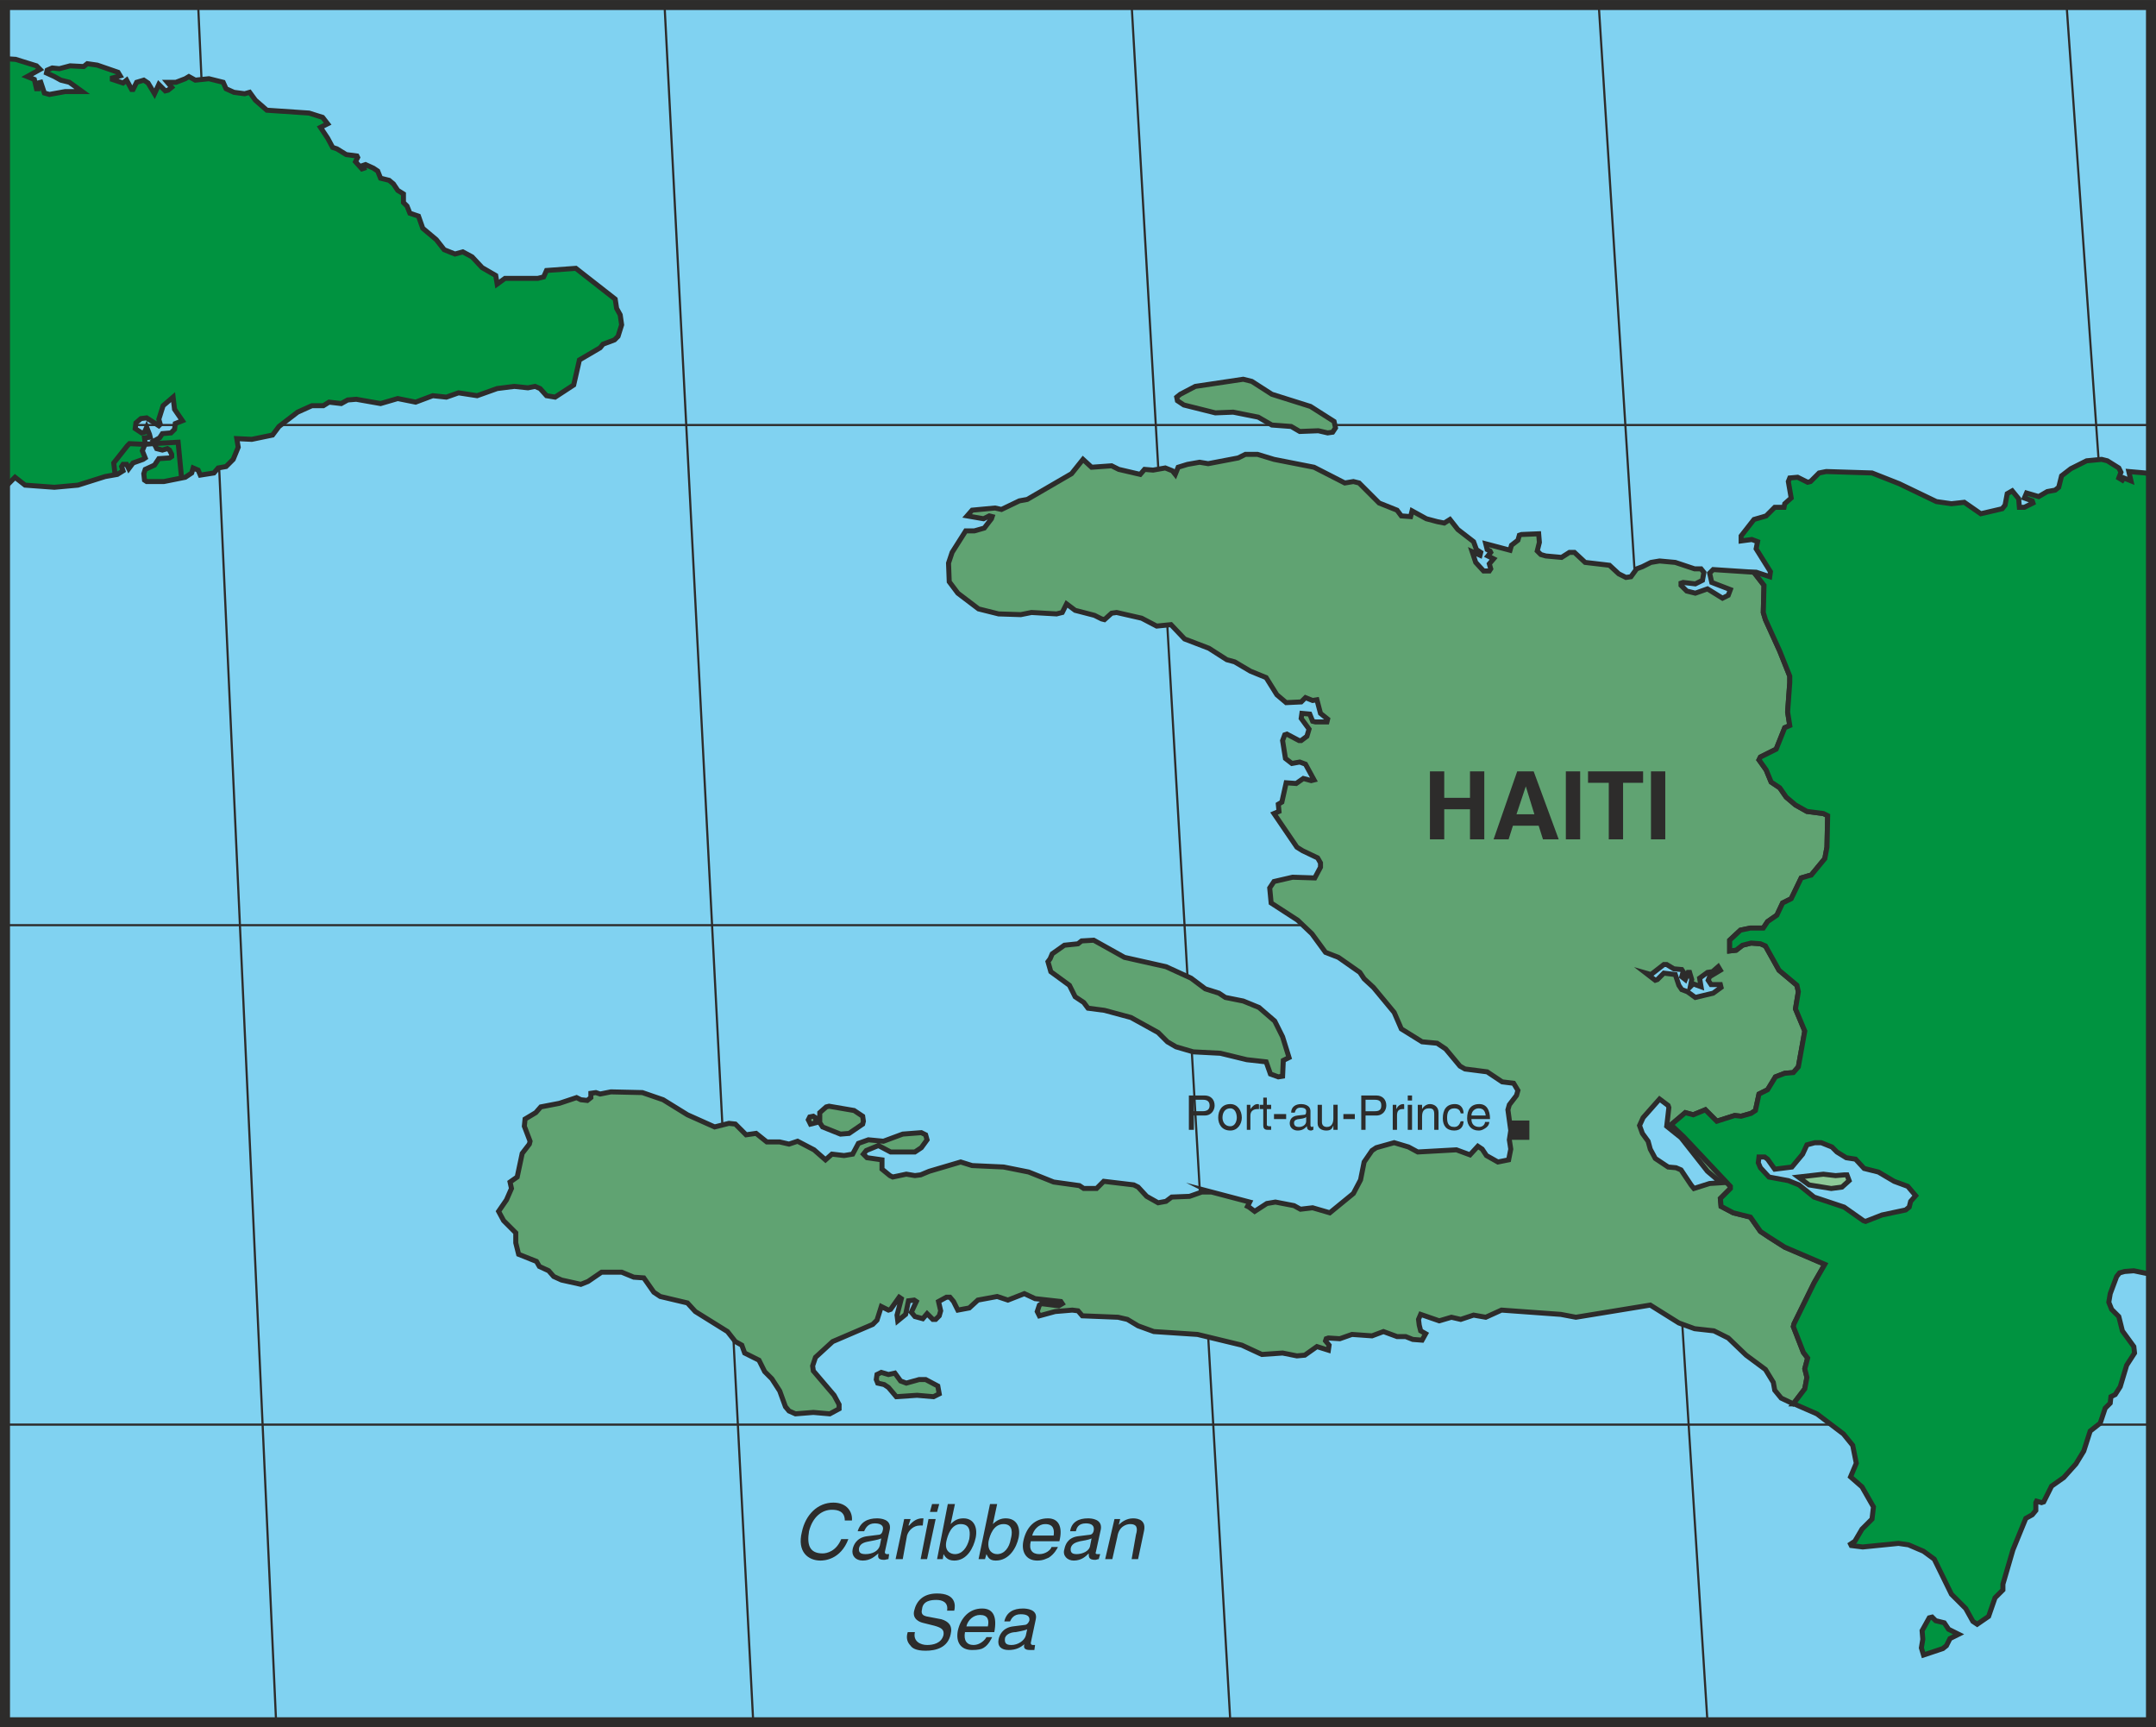
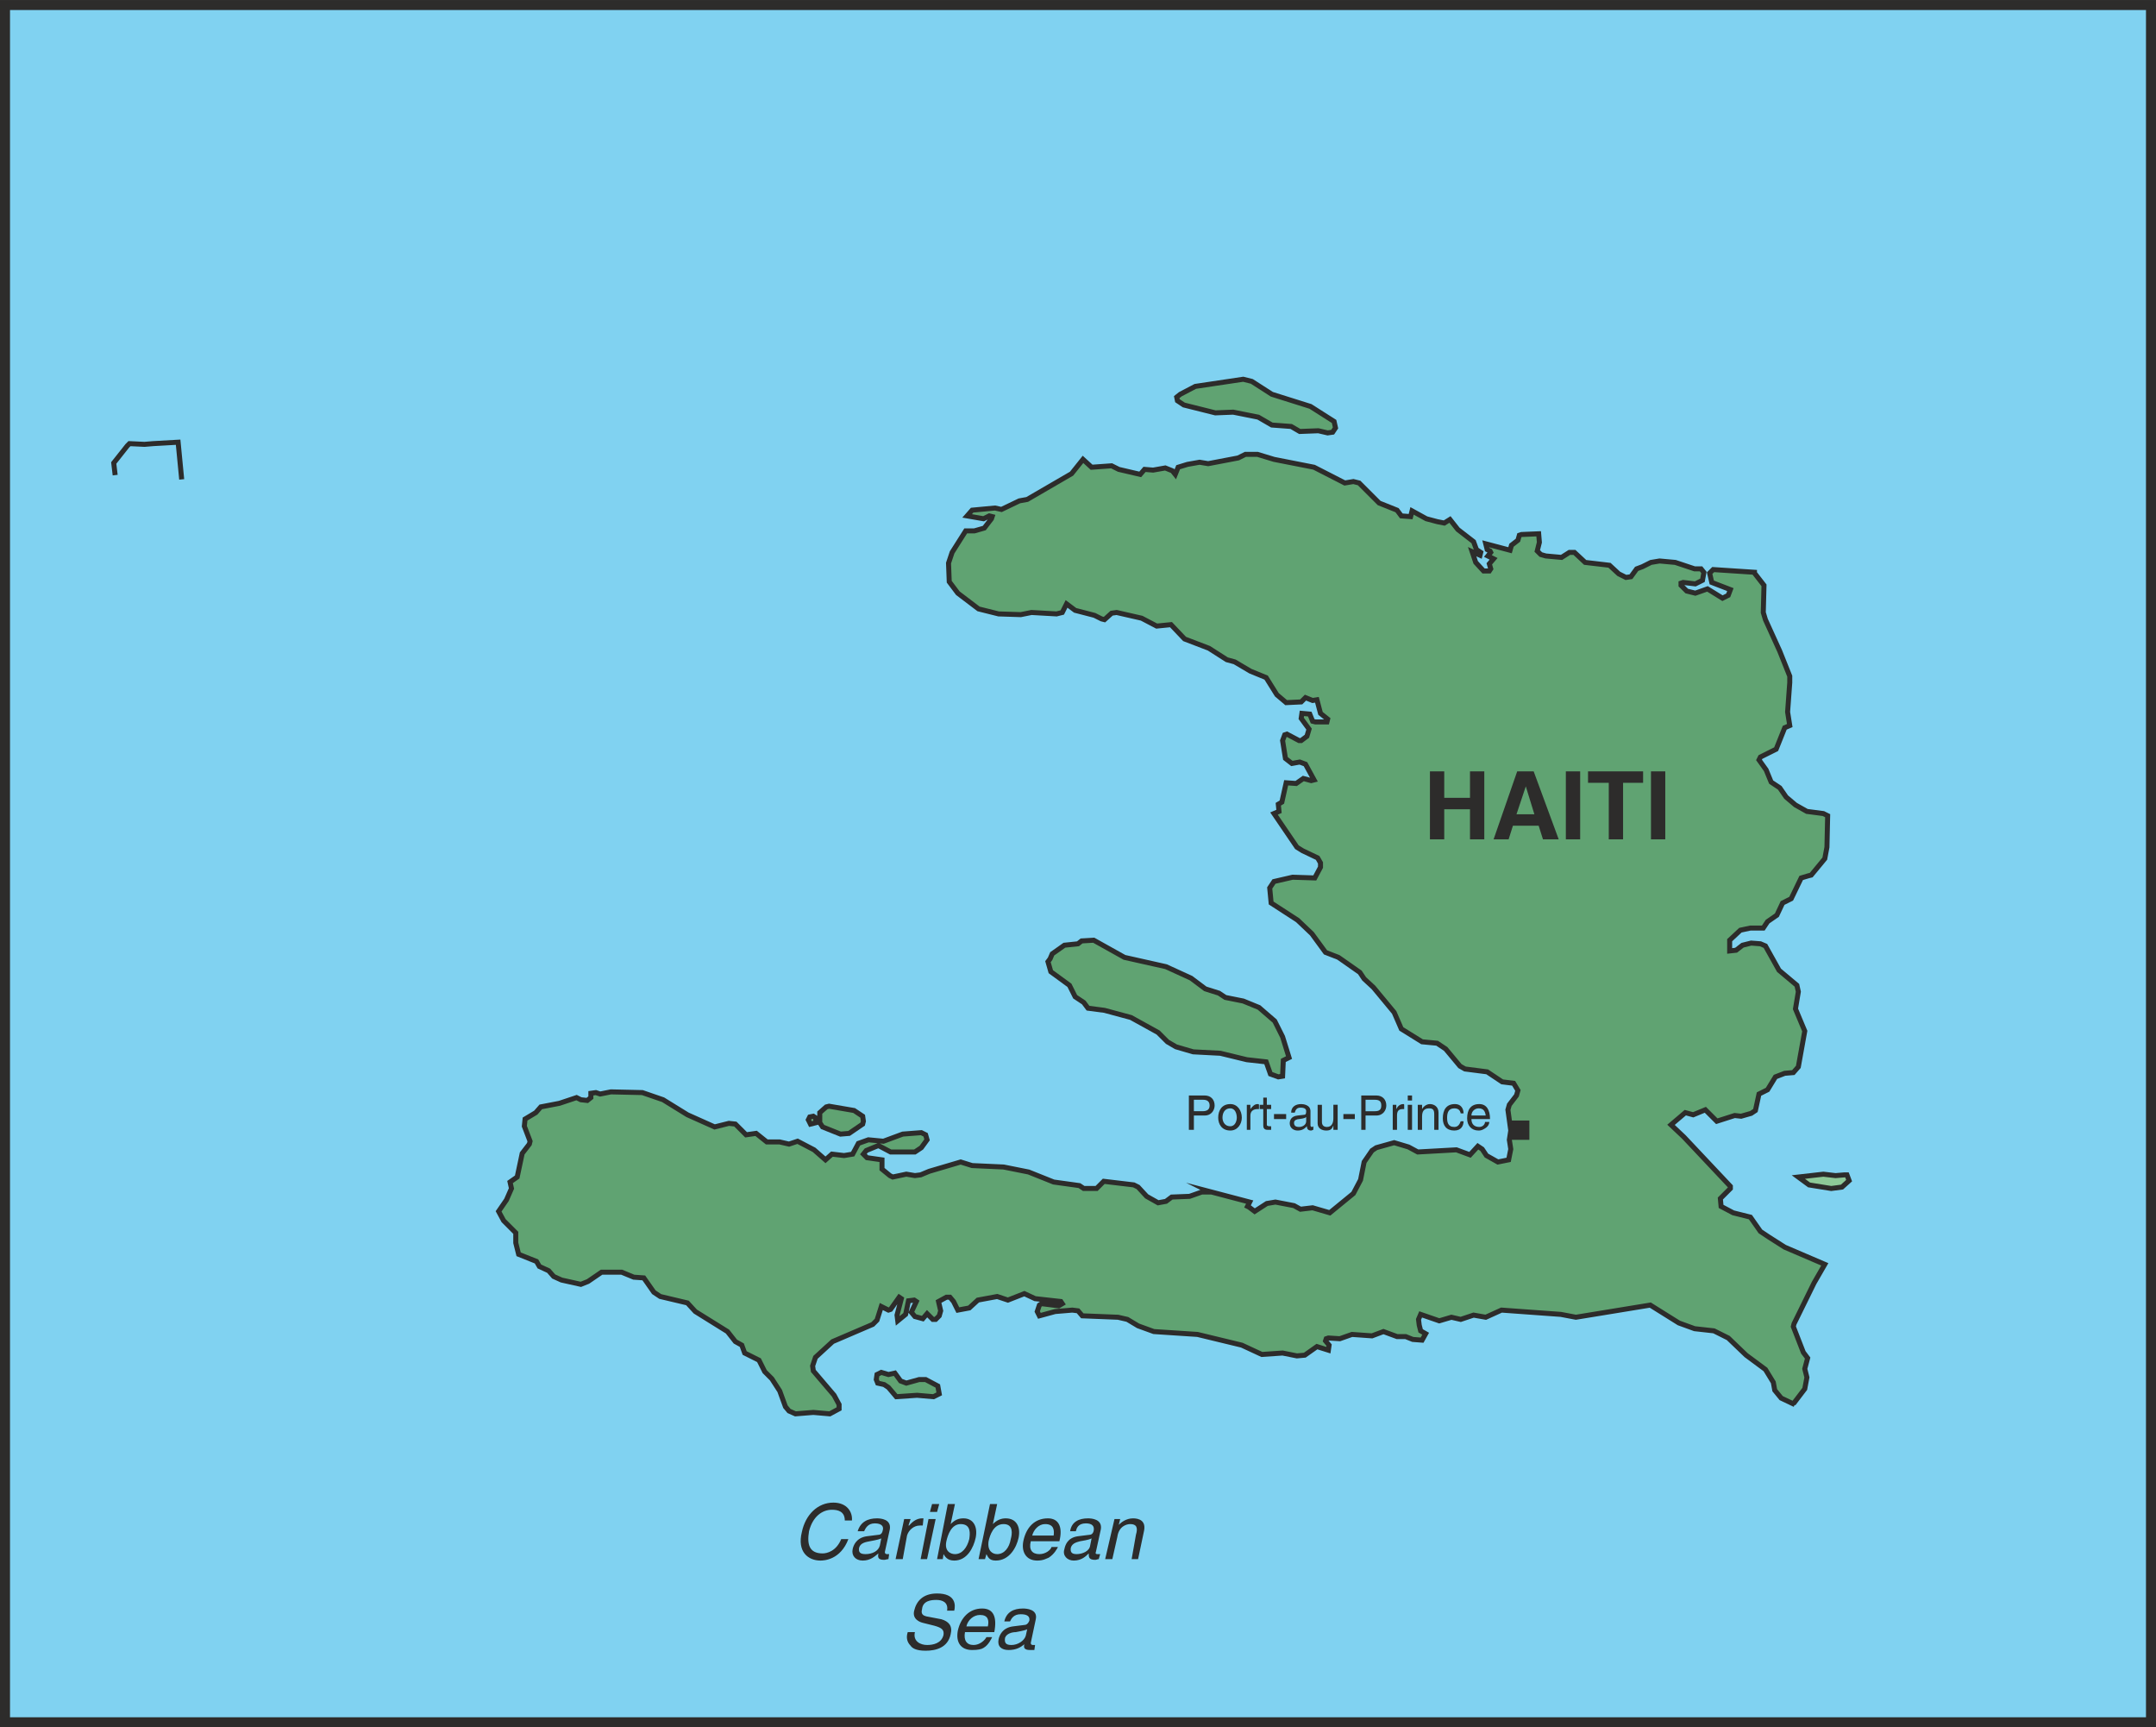
<svg xmlns="http://www.w3.org/2000/svg" height="231.744" viewBox="0 0 217.008 173.808" width="289.344">
  <path style="fill:#80d2f1" d="M189.638 334.545v172.8h216v-172.8z" transform="translate(-189.134 -334.04)" />
-   <path style="fill:none;stroke:#2d2c2b;stroke-width:.216;stroke-miterlimit:10.433" d="m209.078 334.545 7.848 172.8m39.096-172.8 8.928 172.8m38.088-172.8 9.936 172.8m37.08-172.8 10.944 172.8m36.144-172.8 8.496 120.6m-216-78.336h216m0 50.328h-216m0 50.256h216" transform="translate(-189.134 -334.04)" />
  <path style="fill:#60a372;stroke:#2d2c2b;stroke-width:.504;stroke-miterlimit:10.433" d="m277.334 472.857.072-.504.432-.216.72.216.648-.144.576.792.576.216 1.296-.36h.648l1.224.648.144.792-.576.288-1.656-.144-2.088.144-.792-.936-.432-.288-.648-.144zm-6.84-26.137.144-.287.36-.072.216.144.072.504-.576.144zm1.152-.72.648-.575.288-.072 2.52.432.864.576.072.504-.072.288-1.368.936-.864.072-1.8-.72-.288-.432zm23.184-15.48.216-.503 1.224-.864 1.368-.144.36-.288 1.224-.072 3.096 1.728 4.176.936 2.52 1.152 1.44 1.08 1.368.432.648.432 1.8.36 1.584.648 1.584 1.368.792 1.584.648 2.088-.576.288-.072 1.584-.432.072-.792-.288-.432-1.224-1.944-.216-2.664-.648-2.736-.144-1.728-.504-.864-.504-.936-.936-2.736-1.512-2.664-.72-1.656-.216-.432-.576-.864-.576-.576-1.152-1.872-1.368-.288-1.008zm13.104-56.807 1.512-.792 4.824-.72.864.216 2.016 1.296 3.888 1.224 2.376 1.512.144.648-.288.432-.504.072-.936-.216-1.872.072-.864-.504-1.944-.144-1.368-.792-2.52-.504-1.8.072-3.168-.792-.648-.432-.072-.36z" transform="translate(-189.134 -334.04)" />
  <path style="fill:#60a372;stroke:#2d2c2b;stroke-width:.504;stroke-miterlimit:10.433" d="m369.638 475.305 1.152-1.512.216-1.152-.216-.864.288-1.08-.432-.576-1.008-2.592.072-.288 2.016-4.104 1.08-1.872-4.032-1.728-1.584-1.008-.864-.576-1.008-1.44-1.728-.432-1.224-.648-.072-.792 1.008-1.008v-.216l-4.68-4.968-1.296-1.224 1.44-1.224.792.216 1.224-.504 1.152 1.152 1.8-.576.648.072 1.008-.288.432-.288.36-1.656.864-.432.792-1.296.936-.36.864-.072.504-.576.648-3.6-.936-2.232.288-1.728-.144-.648-1.8-1.512-1.368-2.448-.504-.216-.936-.072-.864.216-.648.504-.648.072v-1.08l1.08-1.008 1.008-.216h1.296l.432-.648.936-.648.576-1.224.864-.432 1.008-2.088.72-.216.288-.072 1.368-1.656.216-1.152.072-3.168-.432-.216-1.656-.216-1.152-.648-.936-.792-.648-.936-.864-.576-.504-1.224-.72-1.008.144-.288 1.584-.792.864-2.16.504-.216-.216-1.368.216-2.952v-.648l-1.008-2.52-1.44-3.168-.216-.72.072-2.736-1.008-1.296h.288l-4.392-.288-.36.36.216.936 1.872.72-.216.576-.576.288-1.512-.936-1.224.432-.864-.216-.576-.576v-.216l.216-.072 1.224.144.72-.36.144-.792-.288-.36h-.648l-1.944-.648-1.584-.144-.864.144-.864.432-.576.216-.576.792-.504.072-.72-.36-.936-.864-2.448-.288-1.08-1.008h-.504l-.792.504-1.584-.144-.504-.144-.36-.36.216-.864-.072-.864-1.728.072-.216.072-.144.504-.648.504-.144.504-2.448-.648.144.576.288.144.072.144-.288.36.576.288-.432.504.144.504-.144.216h-.576l-.792-.864-.36-1.08.792.36.072-.288-.432-.288-.288-.792-1.584-1.224-.792-1.008-.576.36-.72-.144-1.08-.288-1.44-.792-.144.576-.936-.072-.432-.576-1.8-.72-2.016-2.016-.576-.144-.864.144-3.096-1.584-4.032-.792-1.656-.504h-1.224l-.72.36-3.024.576-.864-.144-1.224.216-.936.288-.288.72-.288-.36-.72-.288-1.224.216-.864-.072-.432.504-2.16-.504-.72-.36-2.016.144-.864-.792-1.152 1.44-4.464 2.592-.792.144-1.8.864-.648-.144-2.304.216-.504.576 1.656.288.576-.288.288.072-.072.216-.72.936-1.008.288h-.864l-1.368 2.16-.36 1.08.072 1.872.864 1.152 2.088 1.584 2.016.504 2.232.072 1.08-.216 2.52.144.576-.144.432-.864.864.648 1.944.504.72.36.288.072.72-.648.504-.072 2.52.576 1.512.792 1.44-.144 1.368 1.44 2.448.936 1.8 1.152.792.216 1.584.936 1.584.648 1.08 1.728.936.792 1.512-.072.432-.432.72.288.432-.072.36 1.368.72.576-.072.288h-1.152l-.288-.072-.288-.72-.792-.072-.072.504.792 1.08-.216.72-.576.432h-.216l-1.224-.648-.216.072-.216.576.288 1.8.648.504.792-.144.576.216.864 1.584-.288.072-.792-.216-.72.504-1.008-.072-.432 1.944-.36.216.072.72-.504.216 2.304 3.384.576.36 1.512.72.288.504v.432l-.576 1.08-2.232-.072-1.872.432-.432.648.144 1.512 2.664 1.728 1.44 1.368 1.368 1.872 1.296.504 2.16 1.512.432.648.936.864 2.088 2.52.72 1.656 2.088 1.296 1.512.144.864.576 1.44 1.728.504.288 2.232.288 1.512 1.008 1.152.144.432.72-.144.504-.72.936-.144.504.288 2.088-.144.936.144.936-.216 1.08-1.08.216-1.152-.648-.432-.648-.432-.288-.792.864-1.368-.504-3.888.216-.936-.504-1.44-.432-1.8.504-.432.288-.792 1.152-.36 1.8-.72 1.368-2.376 1.944-1.728-.504-1.224.144-.648-.36-1.872-.36-.864.144-1.224.792-.576-.432-.144-.072.216-.432-4.104-1.08.144.072h-.864l-1.224.432-1.8.072-.576.432-.792.144-1.152-.648-.864-.936-.432-.216-3.024-.36-.72.72h-1.296l-.432-.288-2.592-.36-2.52-1.008-2.52-.504-3.168-.144-1.152-.36-3.168.936-.864.36-.576.072-.864-.144-1.368.288-.288-.144-.792-.648v-.936l-1.512-.216-.36-.36.288-.36 1.224-.504 1.224.648h2.448l.648-.432.576-.792-.144-.504-.432-.216-1.872.144-1.944.72-1.512-.144-1.008.36-.576 1.08-.864.144-1.224-.144-.648.576-1.152-1.008-1.656-.864-.864.288-.936-.216h-1.296l-1.08-.864-1.008.144-1.08-1.08-.648-.072-1.44.36-2.736-1.224-2.448-1.512-2.088-.72-3.168-.072-1.08.216-.432-.144-.504.072v.432l-.36.288-.648-.072-.432-.216-1.728.576-1.872.36-.504.576-1.08.648-.072.72.576 1.512-.072.288-.72.936-.504 2.376-.72.504.144.648-.504 1.152-.792 1.152.504.936 1.224 1.224v1.008l.288 1.152 1.8.72.288.504.936.432.504.576.792.36 1.944.432.72-.288 1.368-.936h2.016l1.224.504 1.008.072 1.008 1.44.648.432 2.736.648.792.864 3.24 2.016.792 1.008.648.36.288.792 1.44.72.576 1.152.72.72.792 1.224.576 1.584.36.432.648.288 1.8-.144 1.656.144.936-.504v-.432l-.504-.936-2.088-2.448-.072-.504.288-.864 1.728-1.584 4.032-1.728.432-.432.432-1.368.72.36.216-.072.864-1.224.216.144-.432 1.656.072.576.792-.648.288-1.368.576-.072.216.144-.504 1.08.36.432.792.216.432-.504.576.576h.288l.36-.36.144-.504-.216-.936.792-.432h.36l.36.432.432.864 1.152-.216.864-.792 1.944-.36 1.08.36 1.656-.648 1.08.504 2.592.288.144.216-.36.216-1.728-.216-.216.144-.216.648.216.432 1.584-.432 1.728-.144.576.072.432.504 3.6.144.936.216 1.08.648 1.584.576 4.392.288 4.464 1.08 2.016.936 2.088-.144 1.44.288.792-.072 1.224-.864 1.152.36.072-.504-.36-.432.072-.216.216-.072 1.152.072 1.224-.432 2.016.144 1.152-.432 1.368.504h.864l.72.288.936.072.36-.648-.504-.288-.144-.576-.072-.576.216-.504 1.872.648 1.224-.36.936.216 1.296-.432 1.224.216 1.584-.72 5.976.432 1.512.288 7.488-1.224 2.88 1.8 1.584.576 1.944.216 1.44.72 1.8 1.728 1.944 1.44.792 1.296.144.792.648.792 1.368.648z" transform="translate(-189.134 -334.04)" />
-   <path style="fill:#009340;stroke:#2d2c2b;stroke-width:.504;stroke-miterlimit:10.433" d="m405.062 381.633-1.656-.144.216.936-.72-.288-.144.216-.36-.216.216-.576-.216-.432-1.152-.72-.576-.144-1.512.144-1.584.792-.936.72-.288 1.152-.36.288-.792.144-.864.504-1.224-.36-.216.504.792.288.072.216-.864.432h-.504l-.072-.864-.648-.792-.504.288-.216 1.152-.288.36-2.16.504-1.656-1.152-1.296.144-1.512-.216-3.744-1.8-2.736-1.08-4.608-.144-.72.144-.864.864-.288.072-1.008-.504-.792.072-.144.36.288 1.656-.648.576-.072.36h-.936l-.864.864-1.224.36-1.296 1.656v.504l1.08-.144.576.216-.144.72 1.44 2.304-.072.504-1.296-.432h-.288l1.008 1.296-.072 2.736.216.72 1.44 3.168 1.008 2.52v.648l-.216 2.952.216 1.368-.504.216-.864 2.16-1.584.792-.144.288.72 1.008.504 1.224.864.576.648.936.936.792 1.152.648 1.656.216.432.216-.072 3.168-.216 1.152-1.368 1.656-.288.072-.72.216-1.008 2.088-.864.432-.576 1.224-.936.648-.432.648h-1.296l-1.008.216-1.08 1.008v1.08l.648-.072.648-.504.864-.216.936.072.504.216 1.368 2.448 1.8 1.512.144.648-.288 1.728.936 2.232-.648 3.6-.504.576-.864.072-.936.36-.792 1.296-.864.432-.36 1.656-.432.288-1.008.288-.648-.072-1.8.576-1.152-1.152-1.224.504-.792-.216-1.44 1.224 1.296 1.224 4.68 4.968v.216l-1.008 1.008.072.792 1.224.648 1.728.432 1.008 1.44.864.576 1.584 1.008 4.032 1.728-1.08 1.872-2.016 4.104-.072.288 1.008 2.592.432.576-.288 1.08.216.864-.216 1.152-1.152 1.512h.072l2.304 1.008 2.664 2.016.936 1.152.36 1.8-.576 1.368 1.152 1.008 1.152 2.016-.144 1.224-1.008 1.008-.72 1.224-.432.288.072.144 1.152.144 3.6-.36 1.008.144 1.512.648 1.08.792 1.728 3.528 1.44 1.44.72 1.296.432.288 1.152-.792.648-1.872.792-.792v-.576l1.008-3.456 1.296-3.168.648-.36.36-.432v-.792l.072-.144.504.144.216-.072.792-1.584 1.224-.864 1.224-1.368.792-1.296.648-2.016 1.008-.792.504-1.512.504-.504.072-.648.432-.216.504-.792.648-2.16.792-1.224-.072-.648-1.152-1.584-.36-1.44-.72-.72-.288-.72.144-.864.648-1.728.288-.36.504-.144.936-.072 1.728.36v-80.496zm-21.744 115.2.288-.072.36.36.864.216.432.648 1.008.504-.864.432-.36.72-.36.288-1.944.648-.216-.72.144-.864-.072-.864zM190.646 382.065l1.008.792 2.952.216 2.376-.216 2.736-.864 1.224-.216.576-.36-.144-.432.144-.216h.36l.216.432.432-.576 1.008-.36.216-.144-.288-.72.288-.72-.072-.576.576-.072-.072-.288-.288-.72-.216.504-.288.072-.648-.432.072-.576.504-.432.576-.072 1.224.792.144-.144-.144-.504.432-1.368 1.008-.864.144 1.224.792 1.152-.72.288-.072.576-.36.36-.864.072-.288.432-.648.36.36.72.576.144.504-.144.216.144.216.432v.216l-.216.144-1.08.072-.432.648-.936.432-.144.432.072.648.216.144h1.728l2.16-.432.648-.432.144-.504.504.216.216.504 1.368-.216.432-.504.792-.144.72-.72.504-1.224-.144-.864 1.512.072 2.088-.432.648-.864 1.872-1.44 1.44-.648h1.152l.576-.36 1.224.144.648-.36.864-.072 2.448.432 1.728-.504 1.8.36 1.728-.648 1.368.144 1.224-.432 1.872.288 2.016-.72 1.728-.216 1.368.144.72-.144.504.216.648.72.864.144 1.872-1.224.576-2.52 2.088-1.224.288-.36 1.152-.432.36-.36.36-1.152-.144-1.008-.36-.648-.144-.936-3.96-3.096-2.952.216-.288.648-.576.144h-3.312l-.792.576-.144-.864-1.368-.792-1.008-1.08-.936-.504-.792.216-1.08-.432-.792-1.008-1.368-1.152-.432-1.224-.864-.288-.288-.72-.36-.36v-.864l-.576-.36-.432-.648-.432-.36-.864-.216-.288-.72-.432-.288-.792-.36-.216.072.072.288-.216.072-.648-.72.216-.432-.072-.144-1.08-.144-.936-.576-.432-.144-.504-.936-.72-1.08.72-.36-.504-.648-1.368-.432-4.248-.288-1.152-1.008-.576-.792-.504.144-1.08-.144-.792-.36-.288-.648-1.44-.36-1.368.144-.648-.36-.36.216-.936.36h-.864l.432.504-.36.288-.288.072-.648-.648-.432.936-.648-1.08-.432-.288-.72.216-.36.72h-.144l-.504-.936-.36.288-1.08-.36v-.144l.792-.216-.216-.36-2.088-.72-1.008-.144-.36.288-1.368-.072-1.08.288-.72-.072-.504.216-.072.288.792.36.648.36.864.216 1.296.936h-1.728l-1.584.288-.504-.144-.36-1.08-.288.072v.576h-.144l-.216-.936-.72-.288 1.296-.72-.36-.36-2.088-.648-1.08-.072v42.912l.288-.072z" transform="translate(-189.134 -334.04)" />
-   <path style="fill:#80d2f1;stroke:#2d2c2b;stroke-width:.504;stroke-miterlimit:10.433" d="m356.174 444.633.864.648.072.216-.216 1.872 1.44 1.152 2.664 3.384 1.368 1.152-1.152.072-1.584.504-.288-.36-1.008-1.512-.504-.216-.792-.072-1.296-.864-.504-.936-.216-.792-.576-.792-.288-.792.36-.792zm-1.368-12.673.504.145 1.296-1.008h.288l.72.432.792.072.144.216-.144.504.36.288.288-.72h.144l.216.72-.144.72.288-.288.792.288-.144-.864.792-.576.504-.072.576-.504.216.36-1.08.648-.144.36.288.432h.936l.072.288-.792.576-1.8.432-.792-.576-.576-.216-.288-.432-.36-1.08-1.152-.144-.648.648-.216.072zm12.24 18.72.72 1.009 1.728-.216 1.08-1.296.432-.936.792-.216h.648l1.08.432.504.504.936.576.936.144.864.936 1.44.36 1.584.936 1.368.504.792.936-.504.576-.144.576-.36.288-2.376.504-1.656.648-.216-.072-1.944-1.368-3.024-1.008-1.512-1.224-1.08-.432-1.944-.36-.864-.936-.216-.504.072-.576h.576z" transform="translate(-189.134 -334.04)" />
  <path style="fill:none;stroke:#2d2c2b;stroke-width:1.008;stroke-miterlimit:10.433" d="M189.638 334.545v172.8h216v-172.8z" transform="translate(-189.134 -334.04)" />
  <path style="fill:#8dc998;stroke:#2d2c2b;stroke-width:.504;stroke-miterlimit:10.433" d="m370.142 452.48 2.52-.287 1.224.144.864-.072h.288l.216.576-.72.648-1.08.144-2.232-.36z" transform="translate(-189.134 -334.04)" />
  <path style="fill:#2d2c2b" d="M341.198 446.793v1.944h1.872v-1.944zm-31.896.936h-.504v-3.456h1.584c.648 0 1.008.432 1.008 1.008 0 .432-.288 1.008-1.008 1.008h-1.08zm0-1.872h.864c.432 0 .72-.144.72-.576 0-.432-.288-.576-.648-.576h-.936zm3.672-.72c.72 0 1.152.648 1.152 1.368 0 .648-.432 1.296-1.152 1.296-.864 0-1.224-.648-1.224-1.296 0-.72.36-1.368 1.224-1.368zm0 2.232c.504 0 .648-.576.648-.864 0-.36-.144-.936-.648-.936-.648 0-.792.576-.792.936 0 .288.144.864.792.864zm2.016.36h-.36v-2.52h.36v.432c.216-.288.432-.504.72-.504.072 0 .144 0 .144.072v.432h-.144c-.432 0-.72.216-.72.648zm1.656-2.089v1.585c0 .144.216.144.288.144h.144v.36h-.36c-.36 0-.432-.216-.432-.432v-1.656h-.36v-.432h.36v-.72h.36v.72h.432v.432zm1.944 1.009h-1.224v-.504h1.224zm.504-.649c0-.575.432-.863 1.008-.863.216 0 .936.072.936.72v1.44c0 .072.072.144.144.144s.144-.072.144-.072v.36c-.072 0-.144.072-.216.072-.36 0-.432-.216-.432-.432-.216.216-.432.432-.936.432-.432 0-.792-.288-.792-.72 0-.216.072-.72.792-.792l.648-.072c.144 0 .216-.072.216-.36 0-.216-.144-.36-.576-.36-.432 0-.504.288-.576.504zm1.512.433c-.072.072-.144.144-.72.216-.144 0-.504.072-.504.36s.144.432.504.432.72-.216.72-.576zm2.736 1.296v-.432c-.144.36-.288.504-.72.504s-.864-.216-.864-.72v-1.872h.432v1.728c0 .36.216.504.504.504.504 0 .648-.432.648-.864v-1.368h.432v2.52zm2.16-1.08h-1.152v-.504h1.152zm1.08 1.08h-.432v-3.456h1.512c.648 0 1.008.432 1.008 1.008 0 .432-.288 1.008-1.008 1.008h-1.08zm0-1.872h.936c.432 0 .648-.144.648-.576 0-.432-.216-.576-.648-.576h-.936zm3.168 1.872h-.432v-2.52h.36v.432c.144-.288.36-.504.72-.504 0 0 .072 0 .072.072v.432h-.144c-.432 0-.576.216-.576.648zm1.08-2.952v-.504h.432v.504zm.432 2.952h-.432v-2.52h.432zm2.664 0h-.432v-1.584c0-.432-.144-.576-.504-.576-.288 0-.72.072-.72.792v1.368h-.432v-2.52h.432v.432c.072-.144.36-.504.792-.504.36 0 .864.216.864.864zm2.232-1.656c-.072-.36-.288-.504-.648-.504-.576 0-.72.432-.72.936 0 .432.072.936.72.936.288 0 .504-.144.648-.576h.288c0 .432-.216.936-.936.936-.792 0-1.152-.504-1.152-1.224 0-.864.36-1.44 1.224-1.44.648 0 .864.504.864.936zm2.88.864c0 .144-.072.432-.432.648-.144.072-.288.216-.648.216-.72 0-1.152-.504-1.152-1.224 0-.864.36-1.44 1.224-1.44.72 0 1.08.576 1.08 1.512h-1.872c0 .504.288.792.792.792.36 0 .576-.288.576-.504zm-.36-.648c-.072-.432-.216-.72-.72-.72-.36 0-.72.288-.72.72zm-4.176-30.816v3.024h-1.44v-6.84h1.44v2.664h2.592v-2.664h1.44v6.84h-1.44v-3.024zm6.48 3.024h-1.512l2.376-6.84h1.656l2.52 6.84h-1.584l-.432-1.368h-2.592zm.792-2.52h1.8l-.864-2.808zm6.408 2.52h-1.44v-6.84h1.44zm4.32 0h-1.44v-5.688h-2.088v-1.152h5.544v1.152h-2.016zm4.248 0h-1.44v-6.84h1.44zm-82.584 68.543c0-.935-.72-1.08-1.296-1.08-1.008 0-1.944.72-2.304 2.16-.216 1.297 0 2.233 1.368 2.233.432 0 1.368-.216 1.872-1.44h.72c-.792 2.088-2.448 2.16-2.808 2.16-1.224 0-2.376-.864-1.872-2.88.36-1.728 1.584-2.952 3.168-2.952 1.368 0 1.944.936 1.872 1.8zm1.296 1.08c.288-.935 1.008-1.295 1.944-1.295.36 0 1.44.072 1.296 1.08l-.504 2.304c0 .144.072.216.216.216h.216l-.072.504c-.144 0-.288.072-.432.072-.648 0-.648-.288-.576-.648-.36.288-.792.72-1.584.72-.72 0-1.152-.504-1.008-1.152.072-.36.36-1.152 1.44-1.296l1.152-.144c.144 0 .36-.072.432-.432.144-.432-.144-.72-.792-.72-.72 0-.936.504-1.08.792zm2.376.72c-.144.073-.36.145-1.152.289-.36.072-.936.144-1.08.648-.072.432.072.648.648.648.648 0 1.296-.288 1.44-.864zm2.16 2.089h-.72l.864-4.032h.648l-.216.648h.072c.36-.432.792-.72 1.296-.72h.144l-.072.72h-.288c-.648 0-1.152.504-1.296 1.008zm2.448 0h-.648l.792-4.032h.72zm.288-4.752.216-.792h.72l-.216.792zm.72 4.752 1.08-5.544h.72l-.432 2.016c.432-.432.792-.576 1.296-.576 1.008 0 1.44.864 1.224 1.944-.216 1.008-.864 2.304-2.16 2.304-.72 0-.936-.432-1.08-.648l-.072.504zm2.376-3.528c-.936 0-1.296 1.08-1.44 1.728-.216 1.008.432 1.296.864 1.296.72 0 1.224-.648 1.44-1.512.072-.504.216-1.512-.864-1.512zm1.8 3.528 1.152-5.544h.72l-.432 2.016c.432-.432.864-.576 1.296-.576 1.08 0 1.512.864 1.296 1.944-.216 1.008-.936 2.304-2.304 2.304-.72 0-.792-.432-.936-.648l-.144.504zm2.52-3.528c-1.008 0-1.368 1.08-1.512 1.728-.144 1.008.432 1.296.864 1.296.72 0 1.224-.648 1.368-1.512.144-.504.288-1.512-.72-1.512zm5.472 2.304c-.072.144-.36.72-.936 1.08-.216.072-.504.288-1.152.288-1.152 0-1.656-.936-1.368-2.088.288-1.224 1.08-2.16 2.448-2.16 1.08 0 1.512.864 1.152 2.304h-2.88c-.216.864.144 1.296.864 1.296.648 0 1.152-.432 1.224-.72zm-.432-1.152c.072-.576 0-1.152-.864-1.152-.648 0-1.152.576-1.296 1.152zm1.656-.433c.144-.935.864-1.295 1.8-1.295.36 0 1.44.072 1.296 1.08l-.504 2.304c-.072.144 0 .216.144.216h.288l-.144.504c-.144 0-.216.072-.36.072-.648 0-.648-.288-.648-.648-.288.288-.72.72-1.512.72-.648 0-1.152-.504-.936-1.152.072-.36.288-1.152 1.368-1.296l1.152-.144c.144 0 .36-.072.432-.432.072-.432-.144-.72-.792-.72-.792 0-.936.504-1.008.792zm2.16.72c-.144.073-.288.145-1.152.289-.216.072-.792.144-.936.648-.072.432.072.648.576.648.576 0 1.296-.288 1.368-.864zm4.68 2.089h-.648l.432-2.448c.216-.72.072-1.08-.576-1.08-.36 0-1.152.216-1.296 1.296l-.504 2.232h-.72l.936-4.032h.576l-.144.576c.216-.216.72-.648 1.44-.648.576 0 1.368.216 1.08 1.368zm-19.224 5.184c.144-.864-.504-1.08-1.08-1.08-.504 0-1.368.072-1.44.936-.144.504.144.648.432.72l1.512.288c.72.216 1.152.648.936 1.512-.288 1.368-1.512 1.656-2.52 1.656s-1.368-.288-1.512-.504c-.432-.432-.432-.936-.288-1.368h.72c-.216.936.576 1.296 1.224 1.296.576 0 1.44-.144 1.656-1.008.072-.504-.144-.72-.936-.936l-1.152-.288c-.288-.072-1.08-.36-.864-1.224.216-.936.864-1.728 2.304-1.728 1.872 0 1.872 1.152 1.728 1.728zm4.536 2.664c-.072.144-.36.792-.864 1.08-.216.144-.576.216-1.152.216-1.152 0-1.656-.792-1.44-1.944.288-1.296 1.152-2.232 2.448-2.232 1.152 0 1.512.864 1.224 2.376h-2.952c-.144.792.144 1.296.864 1.296.648 0 1.152-.504 1.296-.792zm-.432-1.08c.144-.648 0-1.152-.792-1.152-.648 0-1.224.504-1.368 1.152zm1.656-.504c.216-.936.936-1.296 1.872-1.296.36 0 1.512.072 1.296 1.08l-.504 2.376c0 .144.072.216.216.216h.216l-.072.504h-.432c-.648 0-.648-.288-.576-.576-.36.288-.792.576-1.584.576-.72 0-1.152-.36-1.008-1.08.072-.36.36-1.152 1.44-1.296l1.152-.144c.144 0 .36-.072.504-.432.072-.432-.216-.648-.864-.648-.72 0-.936.432-1.08.72zm2.304.792c-.144.072-.36.144-1.152.288-.36 0-.936.144-1.08.576-.072.504.072.72.648.72.648 0 1.296-.432 1.44-.936z" transform="translate(-189.134 -334.04)" />
  <path style="fill:none;stroke:#2d2c2b;stroke-width:.504;stroke-miterlimit:10.433" d="m207.422 382.28-.36-3.743-2.52.144-.864.072-1.512-.072-.216.216-1.368 1.728.144 1.224" transform="translate(-189.134 -334.04)" />
</svg>